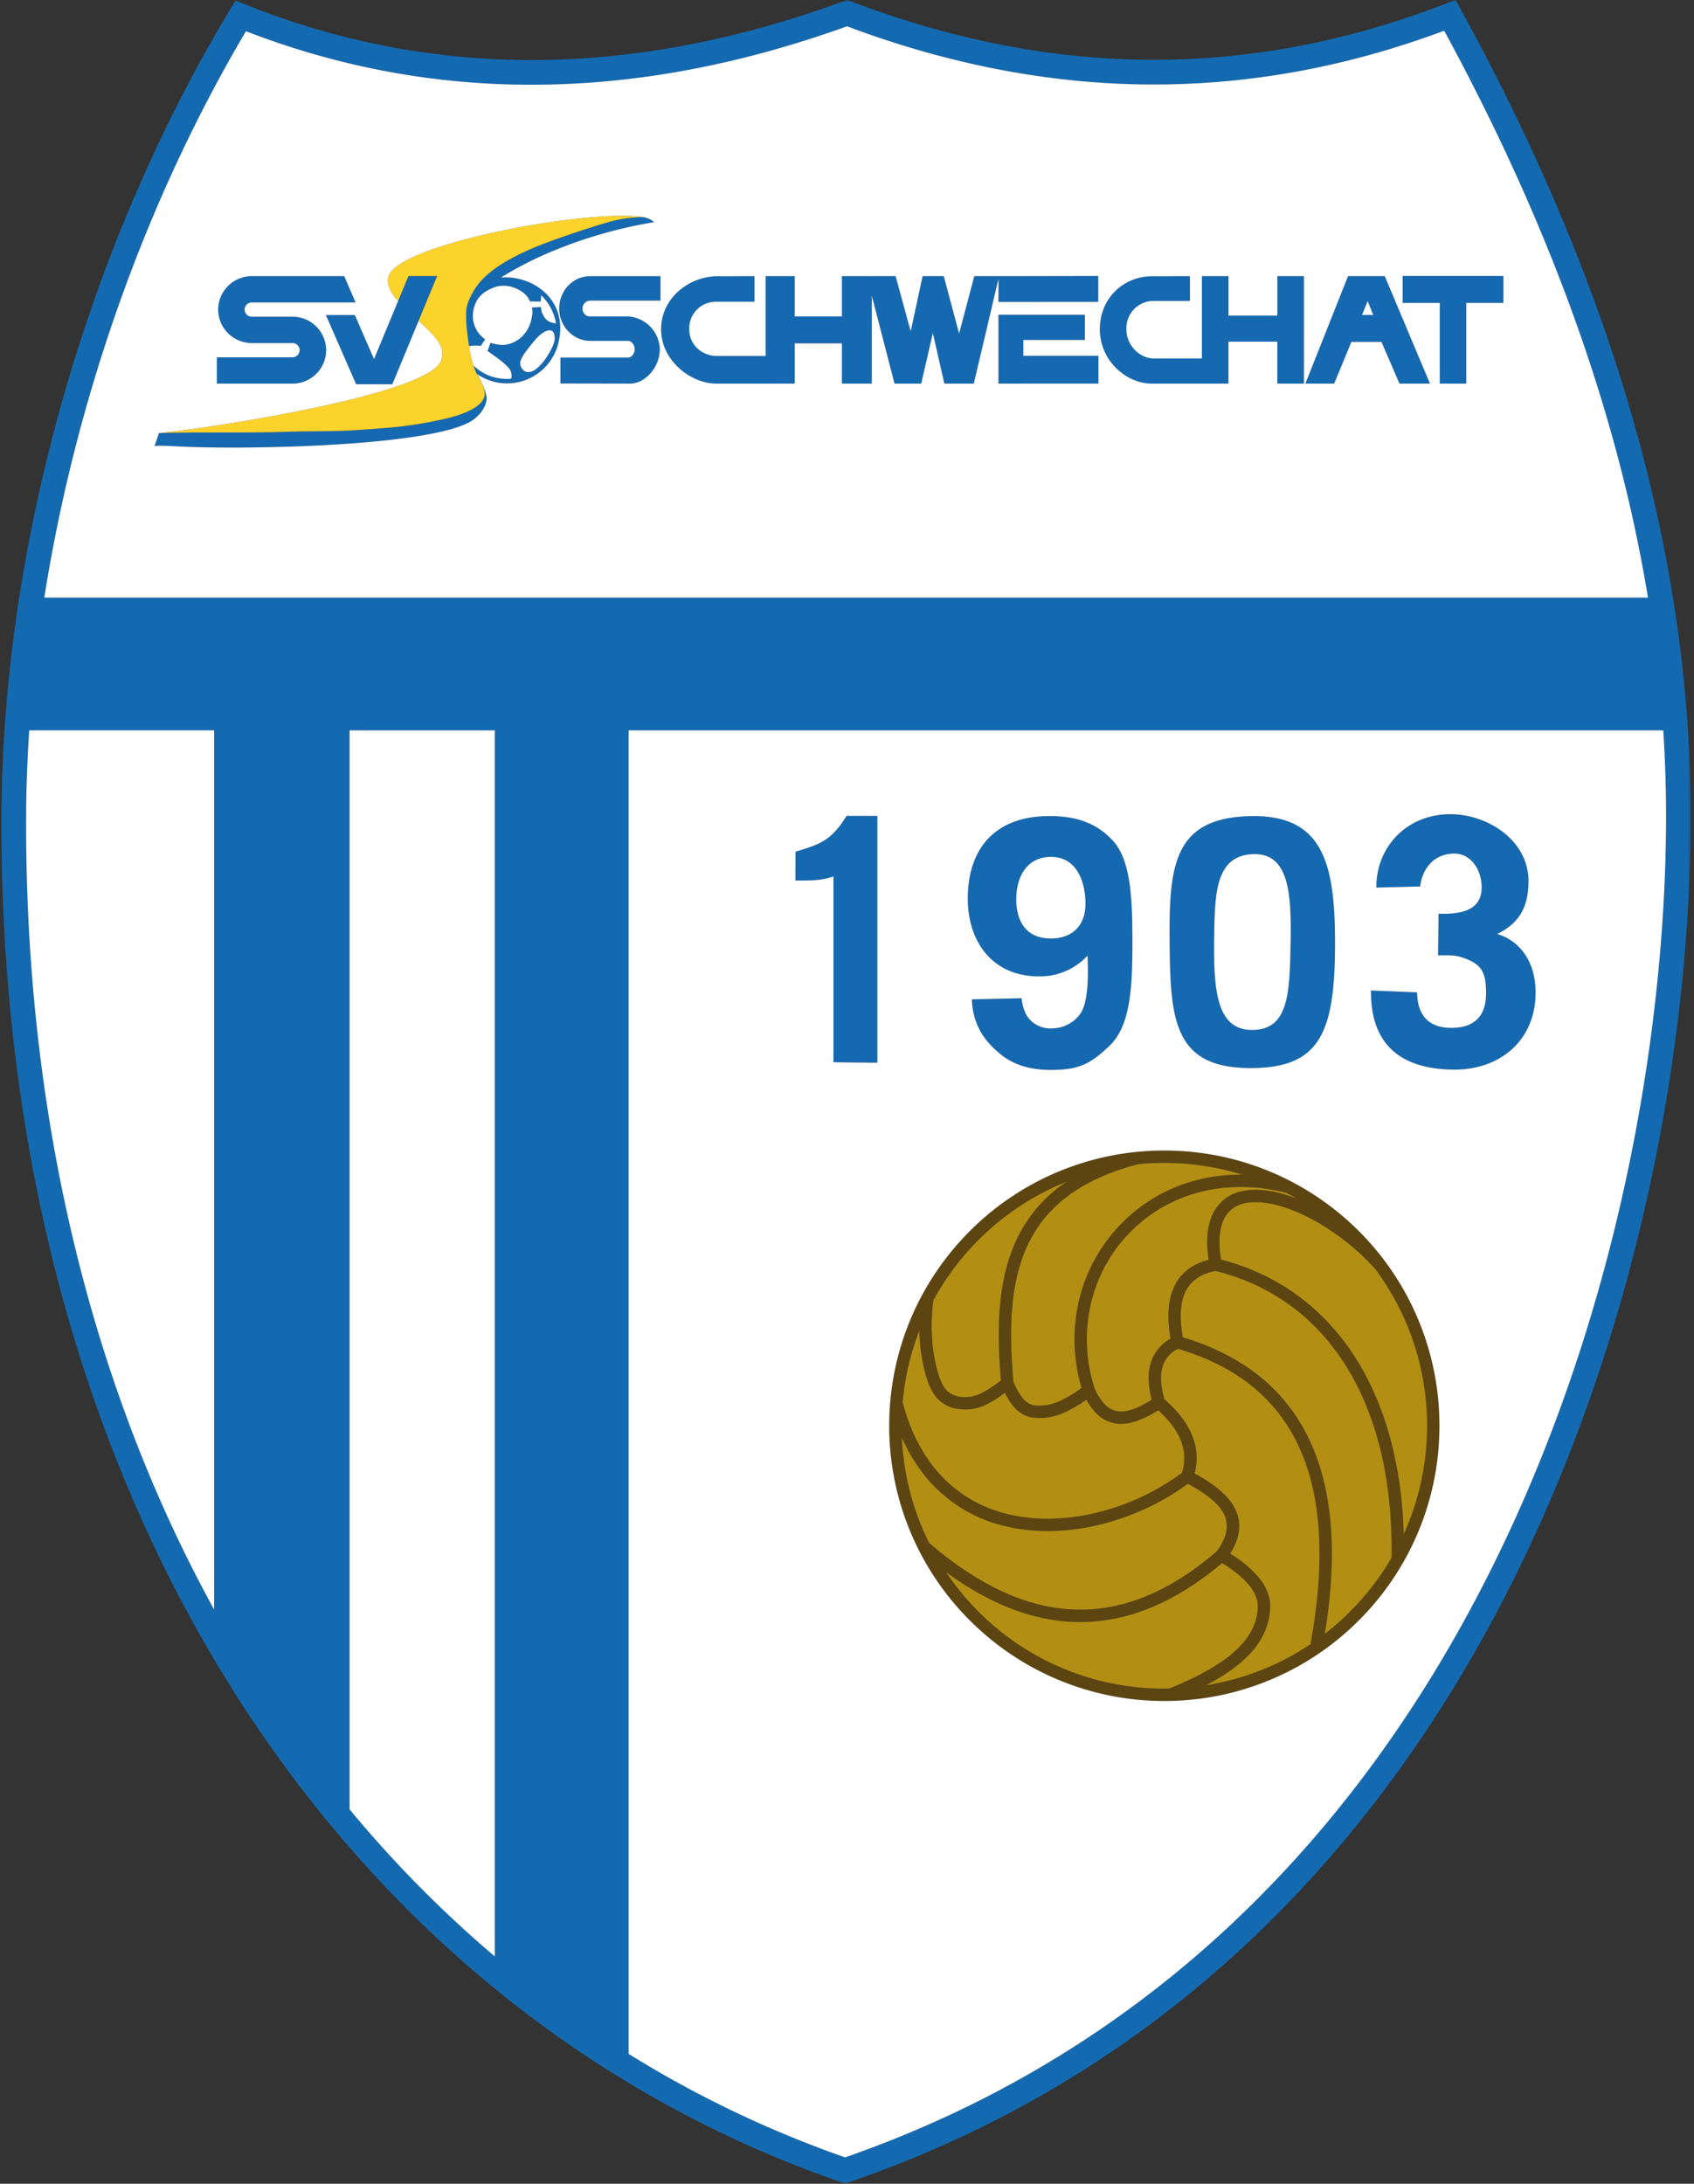
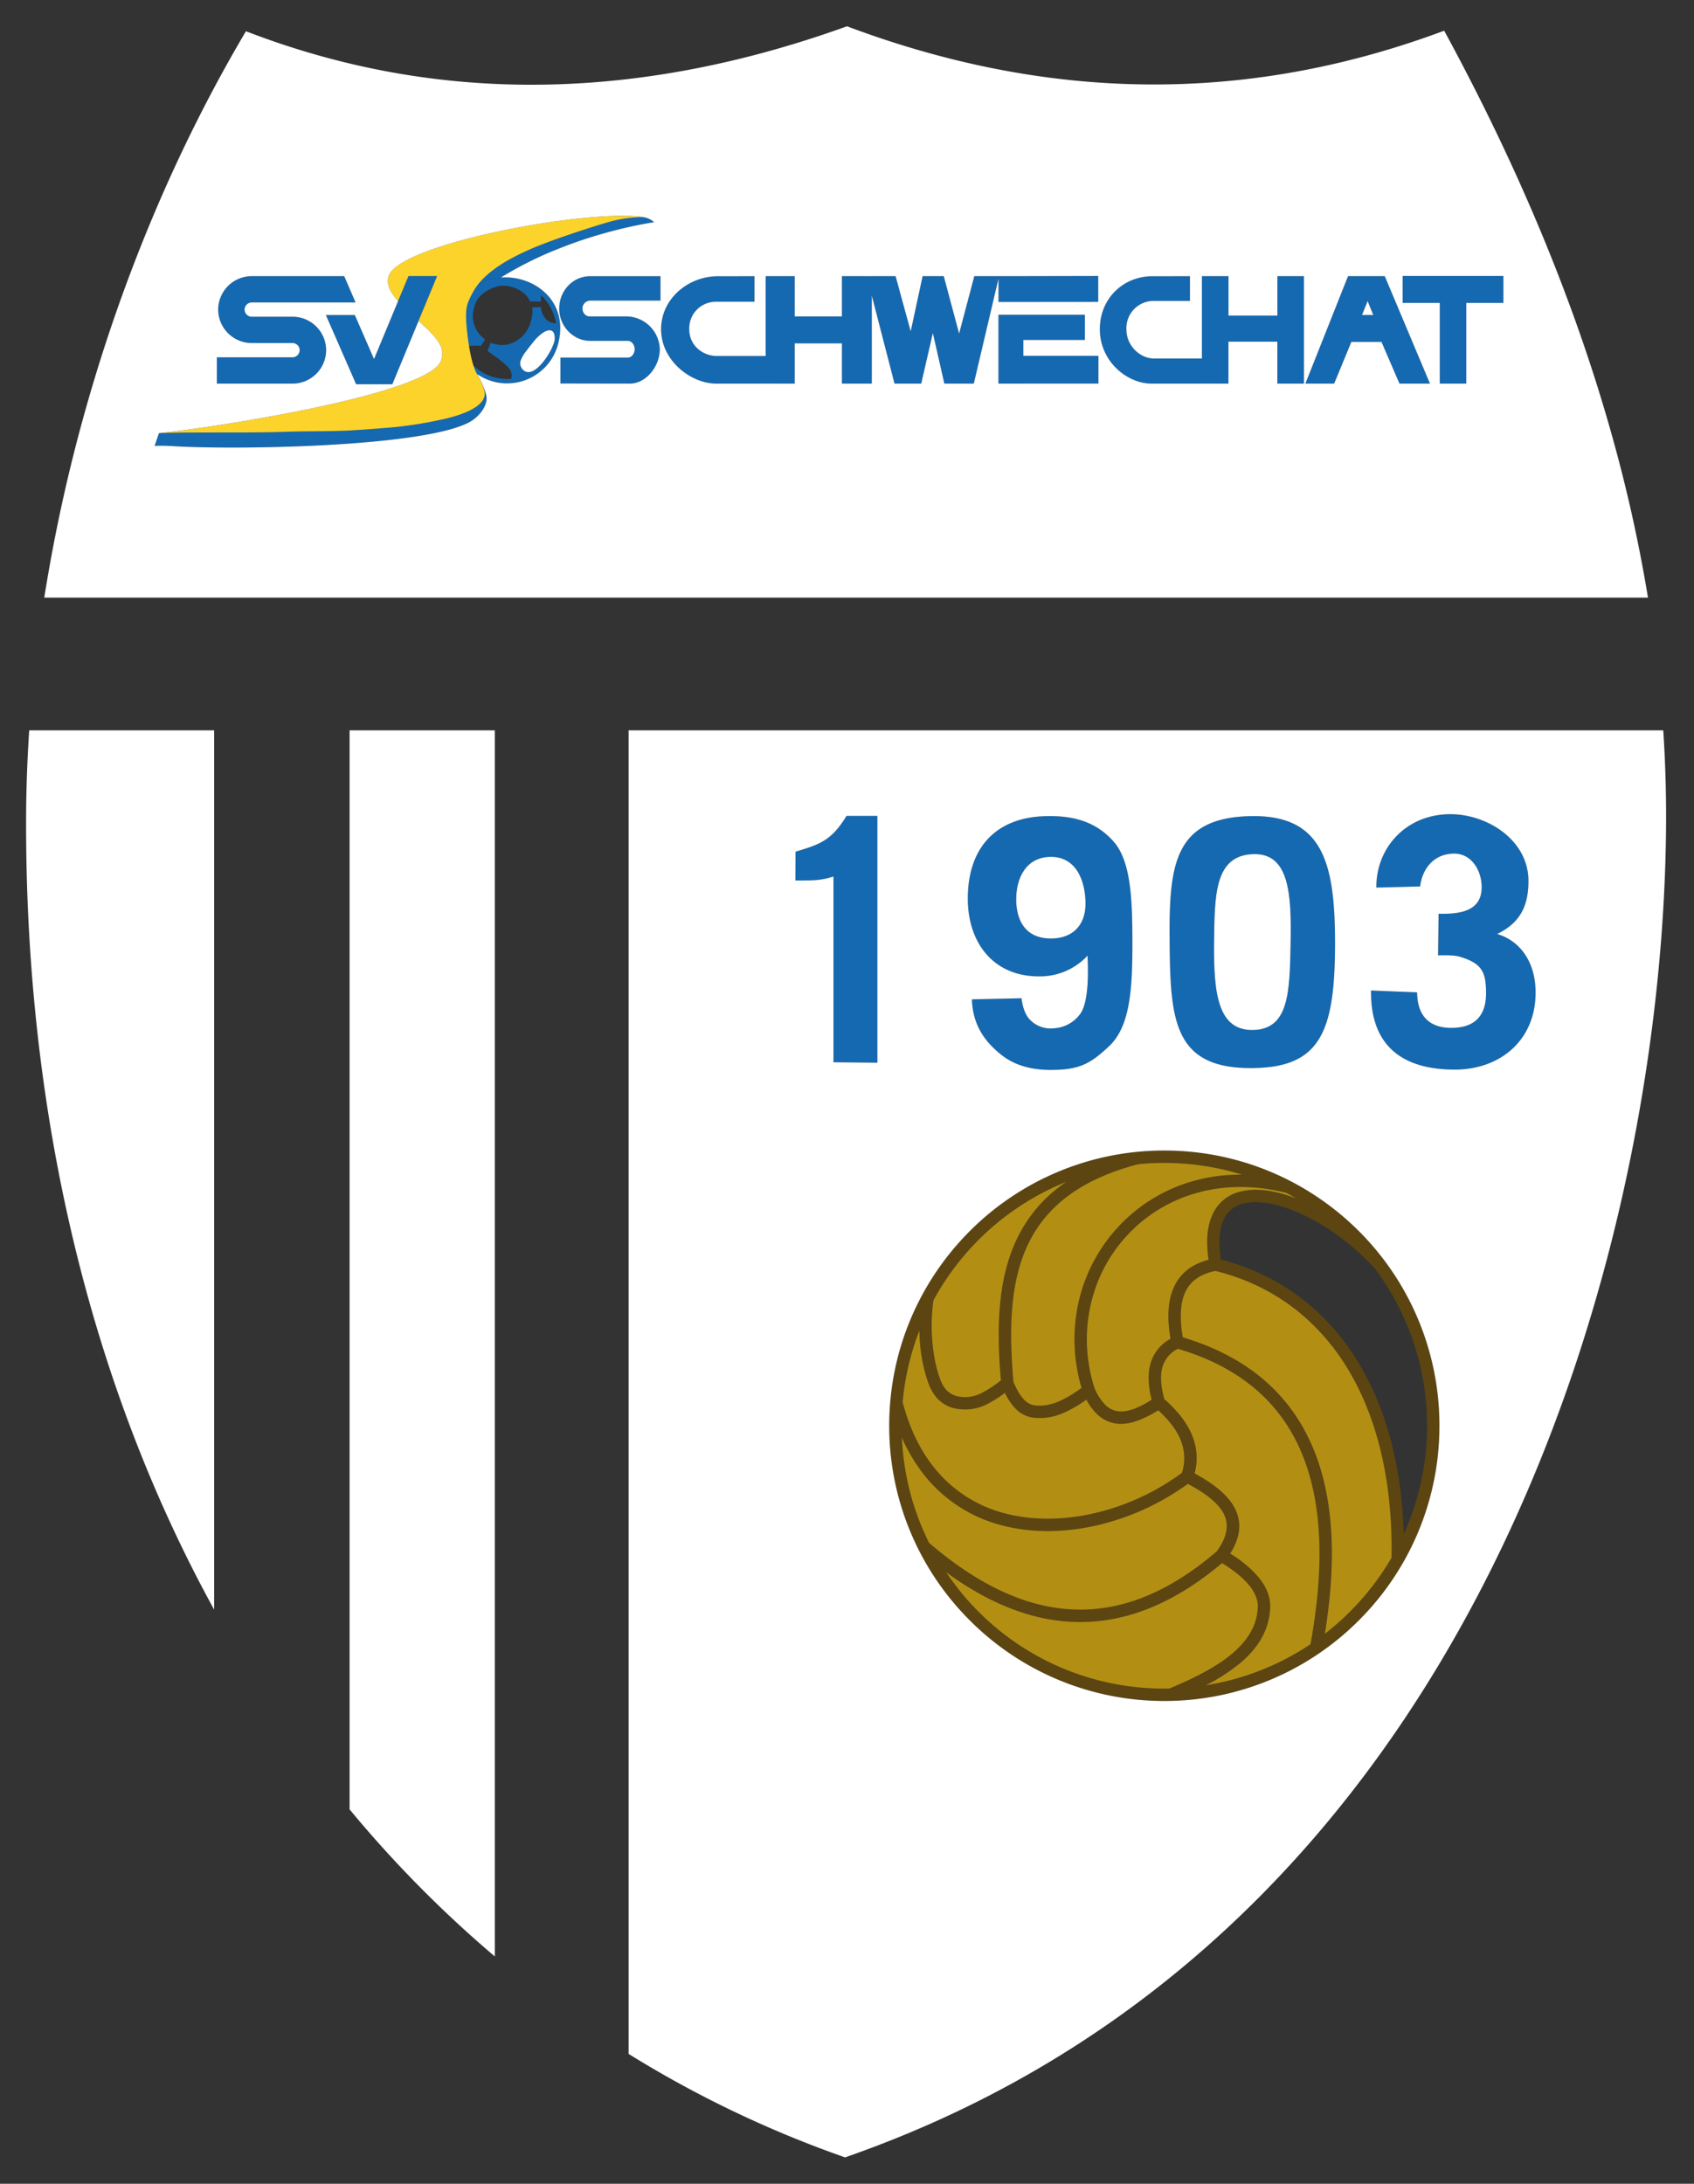
<svg xmlns="http://www.w3.org/2000/svg" width="388" height="500" fill="none">
  <rect width="100%" height="100%" fill="#333333" stroke="none" />
  <path fill="#1569B1" fill-rule="evenodd" d="M192.84 63.23h6.84v24.6h-6.84V78.6h-10.82v9.22h-6.65v-24.6h6.65v9.22h10.82v-9.22ZM292.58 63.23h6.08v24.6h-6.08v-9.6h-11.2v9.6h-6.09v-24.6h6.09v9.03h11.2v-9.03ZM228.69 72.06h19.8v5.78h-14.1v3.63h17.2v6.35h-17.01v.01h-5.9V72.06Zm0-2.92v-5.91h3.3l19.54-.04v5.93l-22.84.02ZM308.76 63.23h8.41l10.34 24.6h-6.97l-4.12-9.56h-6.9l-3.94 9.56h-6.6l9.78-24.6Zm5.78 8.88-1.29-3.18-1.29 3.18h2.58Z" clip-rule="evenodd" />
  <path fill="#1569B1" fill-rule="evenodd" d="M205.13 63.23h-6.6l6.35 24.6H211l2.64-11.59 2.65 11.59h6.74l5.79-24.6h-5.66l-3.48 13.15-3.53-13.15h-4.83l-2.73 12.65-3.46-12.65ZM335.85 69.35v18.48h-6.08V69.35h-8.5v-6.16h23.07v6.16h-8.5ZM164.5 63.24h8.32v5.84h-8.98a6.07 6.07 0 0 0-5.97 6.3c0 3.79 3.09 6.03 6.14 6.13h13.2v6.32h-13.17c-5.74 0-12.62-5.21-12.62-12.44 0-7.19 6.48-12.22 13.09-12.15ZM264.05 63.24h8.5v5.66h-8.6a6.23 6.23 0 0 0-5.96 6.49c0 3.78 3.08 6.58 6.13 6.69h13.2v5.75h-13.55c-5.74 0-11.86-5.21-11.86-12.44 0-7.19 5.53-12.22 12.14-12.15ZM78.84 63.23l2.6 6.02H57.68a1.64 1.64 0 0 0-.03 3.27h9.33a7.69 7.69 0 0 1 7.72 7.65 7.69 7.69 0 0 1-7.67 7.66H49.66v-6.02h17.32c.91 0 1.65-.73 1.65-1.64 0-.9-.74-1.63-1.65-1.63h-9.3a7.69 7.69 0 0 1-7.72-7.66 7.69 7.69 0 0 1 7.72-7.65h21.16ZM121.68 73.27c-.95 4.1-4.68 6.19-7.63 5.64-.48-.1-1.26-.25-1.7-.4l-.67 1.85c1.67 1.21 3.55 2.43 4.9 3.95.49.55.77 1.52.49 2.41-4.88.37-8.56-2.08-10.86-5.78-.63-1 .93-1.62 1.34-1.7.41-.08 1.66-.2 2.56-.02l1.02-1.5a6.55 6.55 0 0 1-2.59-7.15c.56-2.27 1.87-3.55 4.02-4.5a6.45 6.45 0 0 1 4.81-.33c1.6.52 3.28 1.46 4.03 3.29l2.46.01c.02-.5.06-1 .11-1.43 2 1.98 3.06 4.33 3.4 6.44-1.28-.11-2.27-.55-2.93-1.83a3.8 3.8 0 0 1-.53-1.92l-2.06.11c.2.97.1 1.73-.17 2.86Zm6.26 5.04c3.65-15.55-19.85-21.04-23.68-5.67a12.23 12.23 0 0 0 8.95 14.75 12.09 12.09 0 0 0 14.67-8.8l.06-.28Zm-8.7 4.25c.56-1.4 1.29-2.22 2.89-4.24s3.42-3.17 4.38-2.51c.6.41.62 1.66.48 2.28-.61 2.61-4.82 9.12-7.28 6.5-.44-.45-.74-1.34-.47-2.03Zm-12.84-7c-.14.91-.65 2.5-1.13 3.3-.46-1.72-.44-4.4-.09-5.9.35-1.51.95-2.54 1.53-3.5.23 1.68-.06 4.35-.31 6.1Z" clip-rule="evenodd" />
  <path fill="#1569B1" fill-rule="evenodd" d="M128.37 87.8v-5.93h15.48c.87 0 1.52-1 1.52-1.93 0-.95-.7-1.9-1.58-1.9h-8.75a6.84 6.84 0 0 1-3.06-.8 7.45 7.45 0 0 1-3.89-6.6c0-4.1 3.16-7.4 7.06-7.4h16.13v5.59h-16.1c-.15 0-.3.02-.46.06-.75.2-1.3.92-1.3 1.77 0 .68.36 1.28.9 1.6.06.03.4.18.72.18h8.57a7.72 7.72 0 0 1 7.52 7.5c0 4.03-3.22 7.9-6.87 7.89l-15.9-.04ZM121.76 56.94c-6.76 2.92-11.4 6.35-14.25 9.78a11.46 11.46 0 0 1 7.2-3.17 83.05 83.05 0 0 1 13.68-6.79 104.2 104.2 0 0 1 21.44-5.89 4.72 4.72 0 0 0-2.87-1.16 29.8 29.8 0 0 0-7.35 1.08c-4.6 1.31-13.53 4.27-17.85 6.15ZM111.03 90.05c.13 2.83-4.48 4.85-9.72 5.97a90.87 90.87 0 0 1-13.65 2.01c-1.8.15-6.87.52-8.64.58-4.68.17-9.57.11-14.22.28-7.4.26-21.03 0-28.39.28l-1 2.93c2.04-.13 4.4.07 6.3.15 16.21.72 55.15-.14 65.6-5.5 2.46-1.26 4.17-3.7 4.13-5.57-.03-1.35-1.11-3.69-2.16-5.55a.7.7 0 0 1-.05-.03c.74 1.33 1.75 3.26 1.8 4.45ZM85.68 82.22l7.88-19.02h6.56L89.86 87.97h-8.29l-6.93-15.84h6.63l4.4 10.09Z" clip-rule="evenodd" />
  <path fill="#5C4511" fill-rule="evenodd" d="M229.24 316.05c-.96-11.44-.78-22.35 3.26-31.47a32.44 32.44 0 0 1 11.8-14.02 60.25 60.25 0 0 0-30.5 27.15c-.4 2.79-.5 5.76-.32 8.6.2 2.99.68 5.84 1.43 8.24.5 1.6 1.07 2.9 1.9 3.77a5.26 5.26 0 0 0 3.42 1.52 8.1 8.1 0 0 0 4.56-.86 26.5 26.5 0 0 0 4.45-2.93Zm50.43-27.65c13.42 3.48 24 11.5 31.2 23.14 6.5 10.53 10.19 24 10.65 39.71a59.95 59.95 0 0 0 5.34-24.8A59.9 59.9 0 0 0 315 290.57c-6.4-7.11-14.97-12.6-22.24-14.56-2.95-.8-5.66-1-7.85-.47a6.57 6.57 0 0 0-4.57 3.57c-1.03 2.1-1.34 5.15-.68 9.28Zm39.06 68.27c.3-17.52-3.31-32.38-10.27-43.64-6.9-11.17-17.11-18.83-30.07-22.04-3.63.73-5.85 2.47-6.98 5-1.14 2.6-1.21 6.07-.5 10.2 15.94 4.8 25.49 14.13 30.3 26.5 4.5 11.6 4.77 25.81 2.23 41.4a60.8 60.8 0 0 0 15.29-17.42Zm-18.57 19.78c2.97-16.23 2.97-30.97-1.6-42.74-4.5-11.63-13.56-20.4-28.75-24.89a6.7 6.7 0 0 0-3.63 4.42c-.5 2-.23 4.42.5 7.1 2.8 2.48 5 5.12 6.24 8.02a13.6 13.6 0 0 1 .7 9c4.04 2.2 7.32 4.63 9 7.59 1.74 3.1 1.76 6.62-.86 10.76a26.63 26.63 0 0 1 6.56 5.49c1.84 2.25 2.68 4.55 2.6 6.88-.2 5.2-2.83 9.32-6.97 12.78a43.16 43.16 0 0 1-7.76 5.01 59.83 59.83 0 0 0 23.97-9.42Zm-20.27-18.57c-11.83 9.98-23.45 14.12-34.9 13.43-9.6-.59-19.02-4.57-28.29-11.35a59.99 59.99 0 0 0 49.98 26.66l1.16-.01c5.6-2.32 10.63-4.86 14.3-7.92 3.54-2.96 5.79-6.43 5.95-10.71.06-1.63-.58-3.3-1.96-5-1.38-1.68-3.44-3.38-6.24-5.1Zm-67.1-4.64c10.66 9.16 21.43 14.58 32.36 15.24 10.93.66 22.1-3.43 33.55-13.3 2.61-3.59 2.8-6.45 1.45-8.85-1.39-2.46-4.36-4.6-8.09-6.6a57.53 57.53 0 0 1-19.4 9.16c-7.48 1.93-15.3 2.28-22.51.52a33.24 33.24 0 0 1-18.96-12.34 39.24 39.24 0 0 1-4.63-7.93 59.86 59.86 0 0 0 6.23 24.1Zm51-32.74c-.73-2.89-.94-5.57-.36-7.93a9.28 9.28 0 0 1 4.67-6.03c-.78-4.61-.65-8.58.72-11.69 1.39-3.14 3.96-5.35 8-6.4-.68-4.55-.25-8.03 1-10.57a9.29 9.29 0 0 1 6.44-5.08c2.67-.65 5.85-.43 9.25.48 1.12.3 2.27.69 3.44 1.14-.78-.45-1.57-.9-2.37-1.31-7.85-1.98-15.17-1.67-21.53.34a34.3 34.3 0 0 0-23.01 24.36 36.48 36.48 0 0 0 .65 20.03c.72 1.58 1.5 2.88 2.45 3.8a5.1 5.1 0 0 0 3.17 1.52c1 .1 2.18-.12 3.47-.6a22.4 22.4 0 0 0 4.01-2.06Zm-16.08-2.73a39.1 39.1 0 0 1-.42-20.66 37.42 37.42 0 0 1 8.93-16.3 37.1 37.1 0 0 1 15.97-10.06 39.68 39.68 0 0 1 12.29-1.81 60.22 60.22 0 0 0-23.8-2.38c-14.15 3.7-21.76 10.52-25.6 19.16-3.86 8.73-3.94 19.41-2.96 30.65.7 1.73 1.48 3.06 2.33 3.98a4.18 4.18 0 0 0 2.57 1.43c1.95.24 3.84-.18 5.7-1a27.47 27.47 0 0 0 5-3Zm-40.97 3.28c1.53 5.81 3.83 10.55 6.7 14.32a30.44 30.44 0 0 0 17.37 11.3c6.75 1.64 14.1 1.3 21.16-.52a54.54 54.54 0 0 0 18.75-8.93 11 11 0 0 0-.4-7.75c-1-2.32-2.76-4.5-5.03-6.57a24.98 24.98 0 0 1-4.53 2.3c-1.69.63-3.28.92-4.73.77a7.87 7.87 0 0 1-4.88-2.3 13.26 13.26 0 0 1-2.32-3.22 28.97 28.97 0 0 1-4.97 2.92 13.5 13.5 0 0 1-7.18 1.23 6.91 6.91 0 0 1-4.3-2.32c-.81-.88-1.55-2-2.22-3.38a25.7 25.7 0 0 1-4.16 2.62 10.8 10.8 0 0 1-6.1 1.13 7.93 7.93 0 0 1-5.15-2.39c-1.17-1.24-1.92-2.88-2.55-4.87a38.94 38.94 0 0 1-1.62-10.75 59.79 59.79 0 0 0-3.84 16.4Zm15.38-39.17a62.83 62.83 0 0 1 44.56-18.45c17.4 0 33.15 7.05 44.56 18.45a62.82 62.82 0 0 1 18.45 44.56A62.8 62.8 0 0 1 311.24 371a62.81 62.81 0 0 1-44.56 18.46A62.82 62.82 0 0 1 222.12 371a62.82 62.82 0 0 1-18.45-44.56c0-17.4 7.05-33.15 18.45-44.56Z" clip-rule="evenodd" />
  <path fill="#B28F13" fill-rule="evenodd" d="M235.09 285.72c-3.87 8.73-3.95 19.41-2.97 30.66.7 1.72 1.48 3.05 2.33 3.97a4.18 4.18 0 0 0 2.57 1.44c1.95.23 3.84-.19 5.7-1a27.54 27.54 0 0 0 5-3.02 39.1 39.1 0 0 1-.43-20.66 37.43 37.43 0 0 1 8.93-16.3 37.1 37.1 0 0 1 15.97-10.06 39.65 39.65 0 0 1 12.29-1.8 60.19 60.19 0 0 0-23.8-2.39c-14.15 3.7-21.76 10.52-25.6 19.16Z" clip-rule="evenodd" />
  <path fill="#B28F13" fill-rule="evenodd" d="M229.25 316.05c-.97-11.44-.8-22.35 3.25-31.47a32.45 32.45 0 0 1 11.81-14.02 60.27 60.27 0 0 0-30.51 27.15c-.4 2.79-.5 5.76-.32 8.6.2 2.99.68 5.84 1.43 8.24.5 1.61 1.07 2.9 1.9 3.77a5.26 5.26 0 0 0 3.42 1.52 8.1 8.1 0 0 0 4.56-.86 26.5 26.5 0 0 0 4.46-2.93ZM250.03 297.8a36.47 36.47 0 0 0 .66 20.04 12.7 12.7 0 0 0 2.44 3.8c.87.86 1.9 1.39 3.18 1.52 1 .1 2.17-.12 3.47-.6 1.25-.47 2.6-1.17 4-2.06-.72-2.89-.94-5.58-.35-7.93a9.28 9.28 0 0 1 4.67-6.03c-.79-4.62-.65-8.58.72-11.69 1.38-3.14 3.96-5.35 8-6.4-.68-4.55-.25-8.03 1-10.57a9.28 9.28 0 0 1 6.43-5.08c2.68-.65 5.86-.44 9.26.48 1.12.3 2.27.69 3.44 1.14-.78-.46-1.57-.9-2.37-1.31-7.85-1.98-15.17-1.67-21.54.34a34.3 34.3 0 0 0-23 24.36Z" clip-rule="evenodd" />
  <path fill="#B28F13" fill-rule="evenodd" d="M232.38 322.28c-.81-.88-1.56-2-2.22-3.38a25.75 25.75 0 0 1-4.16 2.63 10.8 10.8 0 0 1-6.1 1.12 7.94 7.94 0 0 1-5.15-2.39c-1.17-1.24-1.92-2.88-2.55-4.87a39.03 39.03 0 0 1-1.62-10.75 59.8 59.8 0 0 0-3.84 16.41c1.53 5.82 3.83 10.55 6.7 14.32a30.44 30.44 0 0 0 17.37 11.3c6.75 1.64 14.1 1.3 21.16-.52a54.5 54.5 0 0 0 18.75-8.93 11 11 0 0 0-.4-7.75c-1-2.32-2.76-4.5-5.03-6.57a25 25 0 0 1-4.53 2.3c-1.69.64-3.28.92-4.73.78a7.87 7.87 0 0 1-4.88-2.32 13.3 13.3 0 0 1-2.32-3.2 28.93 28.93 0 0 1-4.97 2.92 13.5 13.5 0 0 1-7.18 1.22 6.92 6.92 0 0 1-4.3-2.32Z" clip-rule="evenodd" />
  <path fill="#B28F13" fill-rule="evenodd" d="M252.67 348.9c-7.49 1.92-15.31 2.28-22.52.51a33.24 33.24 0 0 1-18.96-12.33 39.21 39.21 0 0 1-4.62-7.93 59.86 59.86 0 0 0 6.22 24.1c10.66 9.16 21.43 14.57 32.36 15.23 10.93.67 22.1-3.43 33.56-13.3 2.6-3.58 2.8-6.45 1.44-8.85-1.39-2.46-4.36-4.6-8.08-6.59a57.54 57.54 0 0 1-19.4 9.15Z" clip-rule="evenodd" />
  <path fill="#B28F13" fill-rule="evenodd" d="M279.9 357.88c-11.84 9.98-23.46 14.12-34.92 13.43-9.6-.58-19.01-4.57-28.28-11.34a59.99 59.99 0 0 0 49.98 26.66l1.16-.02c5.6-2.32 10.63-4.86 14.29-7.91 3.55-2.97 5.8-6.44 5.96-10.72.06-1.63-.58-3.3-1.97-5-1.37-1.68-3.43-3.38-6.23-5.1Z" clip-rule="evenodd" />
  <path fill="#B28F13" fill-rule="evenodd" d="M281.76 355.72a26.65 26.65 0 0 1 6.56 5.48c1.84 2.26 2.68 4.55 2.6 6.89-.2 5.2-2.83 9.32-6.97 12.78a43.25 43.25 0 0 1-7.76 5 59.83 59.83 0 0 0 23.97-9.41c2.97-16.23 2.98-30.97-1.6-42.74-4.5-11.63-13.56-20.4-28.75-24.9a6.7 6.7 0 0 0-3.63 4.43c-.5 2-.23 4.42.5 7.1 2.8 2.47 5 5.11 6.24 8.01a13.6 13.6 0 0 1 .7 9c4.04 2.2 7.32 4.63 9 7.6 1.74 3.1 1.76 6.62-.86 10.76Z" clip-rule="evenodd" />
  <path fill="#B28F13" fill-rule="evenodd" d="M270.91 306.2c15.94 4.78 25.49 14.12 30.3 26.5 4.5 11.58 4.77 25.8 2.23 41.39a60.65 60.65 0 0 0 15.29-17.42c.3-17.52-3.32-32.38-10.27-43.65-6.9-11.16-17.11-18.82-30.07-22.03-3.63.73-5.85 2.46-6.98 5-1.14 2.6-1.22 6.07-.5 10.2Z" clip-rule="evenodd" />
-   <path fill="#B28F13" fill-rule="evenodd" d="M279.67 288.4c13.42 3.48 24 11.5 31.2 23.14 6.49 10.53 10.19 24 10.65 39.72a59.96 59.96 0 0 0 5.34-24.81A59.9 59.9 0 0 0 315 290.57c-6.4-7.11-14.96-12.6-22.23-14.56-2.96-.8-5.66-1-7.85-.47a6.58 6.58 0 0 0-4.57 3.57c-1.03 2.1-1.34 5.15-.68 9.28Z" clip-rule="evenodd" />
  <path fill="#1569B1" fill-rule="evenodd" d="m200.96 243.32-10.06-.1v-42.53c-3 .92-4.13.9-8.72.93l.03-6.61c5.39-1.64 8.18-2.41 11.68-8.2h7.07v56.5Zm21.65-14.51 11.36-.25c.27 2.13.85 3.77 1.9 4.88a6.51 6.51 0 0 0 5.36 2.01 7.98 7.98 0 0 0 6.07-3.15c1.65-2.05 2.1-7.13 1.79-13.48a14.84 14.84 0 0 1-11.18 4.74c-10.38 0-16.24-7.7-16.24-17.81 0-11.41 6.2-18.46 17.5-18.86 6.91-.25 11.99 1.4 15.89 5.8 3.9 4.42 4.32 12.88 4.32 23.01 0 10.28-.41 19.15-5.28 23.77-4.43 4.2-6.98 5.5-13.5 5.5-4.69 0-8.47-1.18-11.36-3.54-2.89-2.34-6.44-6.03-6.63-12.62Zm26.02-21.87c0-5.14-2.05-10.75-7.9-10.75-5.78 0-8.04 4.97-7.97 9.86.06 4.72 2.08 8.91 8.14 8.83 4.72-.06 7.73-2.98 7.73-7.94Zm38.08-20.08c16.44-.22 19.07 11.05 19.07 29.16-.01 20.4-3.45 28.4-18.97 28.53-17.93.16-18.74-10.9-18.9-28.45-.17-17.63.63-28.99 18.8-29.24Zm.48 8.7c-9.11.2-8.98 9.52-9.1 20.34-.14 11.75.93 20.12 8.97 19.93 8.17-.2 8.32-8.67 8.54-19.62.23-11.46-.28-20.81-8.42-20.65Zm26.85 31.23 10.54.42c.05 5.45 2.85 8.14 7.84 8.14 5.37 0 7.95-2.79 7.95-7.87 0-4.82-.85-6.84-5.85-8.38-1.4-.43-3.07-.38-5.14-.36l.12-9.53c4.81.13 9.87-.53 9.87-6.04 0-3.98-2.42-7.73-6.26-7.73-4.54 0-7.3 3.28-7.84 7.53l-10.02.25c-.1-9 6.72-16.79 16.97-16.79 8.45 0 17.86 5.95 17.86 15.26 0 4.95-1.32 9.34-7.17 12.16 5.24 1.55 8.82 6.4 8.82 13.4 0 10.98-8.18 17.65-18.52 17.65-9.95 0-19.36-3.76-19.17-18.1Z" clip-rule="evenodd" />
  <path fill="#FCD32B" fill-rule="evenodd" d="M87.66 98.03a90.88 90.88 0 0 0 13.65-2c5.24-1.13 9.85-3.15 9.72-5.98-.05-1.19-1.06-3.12-1.8-4.45-.25-.45-.4-.8-.52-1.11-1.07-2.8-1.6-7.18-1.85-9.81-.07-.82-.12-1.82-.1-2.62.03-1.85.25-2.76 1.6-5.22 2.09-3.82 6.64-6.98 13.4-9.9 4.31-1.88 13.24-4.84 17.84-6.15a29.8 29.8 0 0 1 7.36-1.08c.14 0 .28 0 .42.02-12.11-2.07-56.88 6.14-58.44 13.74-.4 1.85.52 3.53 2.25 5.44l2.37-5.7h6.56l-4.25 10.24c.63.58 1.27 1.19 1.93 1.83 3.29 3.2 3.93 4.96 3.25 7.15-2.23 7.72-51.52 15.44-64.64 16.74 7.36-.28 20.99-.02 28.39-.28 4.65-.17 9.54-.1 14.22-.27 1.77-.07 6.84-.43 8.64-.59Z" clip-rule="evenodd" />
-   <path fill="#fff" fill-rule="evenodd" d="m111.13 77.7-1.03 1.51a7.96 7.96 0 0 0-2.55.03l-.12.02c.25 1.54.58 3.1 1 4.43 2.2 2.09 5.11 3.3 8.64 3.03.27-.9 0-1.86-.5-2.42-1.35-1.52-3.22-2.73-4.89-3.94l.67-1.86c.43.16 1.21.31 1.7.4 2.95.55 6.68-1.54 7.63-5.63.27-1.13.36-1.9.16-2.86l2.07-.11c.04.86.16 1.22.53 1.91.66 1.29 1.65 1.72 2.92 1.83a11.86 11.86 0 0 0-3.39-6.44c-.06.44-.1.93-.11 1.44l-2.46-.02c-.75-1.83-2.44-2.76-4.03-3.28a6.45 6.45 0 0 0-4.81.32c-2.15.95-3.46 2.24-4.02 4.5a6.55 6.55 0 0 0 2.59 7.15Z" clip-rule="evenodd" />
  <path fill="#fff" fill-rule="evenodd" d="M122.13 78.32c-1.6 2.02-2.33 2.84-2.89 4.25-.27.68.03 1.57.47 2.03 2.46 2.61 6.67-3.9 7.28-6.5.14-.63.12-1.87-.49-2.29-.95-.66-2.78.5-4.37 2.51Z" clip-rule="evenodd" />
  <mask id="a" width="388" height="500" x="0" y="0" maskUnits="userSpaceOnUse" style="mask-type:luminance">
-     <path fill="#fff" d="M0 0h387.47v500H0V0Z" />
-   </mask>
+     </mask>
  <g mask="url(#a)">
    <path fill="#146AB1" fill-rule="evenodd" d="M56.17 1a174.65 174.65 0 0 0 65.9 12.75c22.8-.04 46.44-4.46 70.98-13.4l.98-.36.98.37c24.26 9.21 47.65 13.45 70.28 13.33 22.61-.13 44.5-4.6 65.78-12.82l2.3-.9 1.2 2.17c18.93 34.49 32.2 67.2 40.7 98.33 8.5 31.17 12.2 60.76 11.98 88.97-.46 56.87-15 133.68-55.19 198.45-30 48.34-74.25 90-137.57 111.75l-.9.31-.94-.32C134.37 479.52 85.43 439.27 51.5 384 18.78 330.73.02 263.47.33 186.84c.12-30.43 4.87-63.1 14-95.3C23.13 60.52 36 29.93 52.7 2.17L53.94.11l2.23.9ZM6.7 167.23h42.36v201.33C21.37 318.25 5.7 256.5 5.98 186.86c.03-6.45.27-13 .71-19.64Zm73.38 247.06V167.22h33.27v280.74a268.7 268.7 0 0 1-33.27-33.68Zm63.9 56V167.21h236.99c.49 7.49.7 14.88.64 22.18-.46 56.05-14.76 131.74-54.35 195.53-29.22 47.08-72.24 87.67-133.7 109.03a251.4 251.4 0 0 1-49.57-23.69Zm233.48-333.45H10.13a375.56 375.56 0 0 1 9.65-43.76c8.44-29.77 20.7-59.14 36.55-85.93a179.99 179.99 0 0 0 65.74 12.26c23.16-.05 47.13-4.45 71.92-13.38 24.56 9.2 48.3 13.44 71.32 13.32 22.51-.12 44.3-4.42 65.47-12.32 18.1 33.32 30.85 64.9 39.04 94.94a343.03 343.03 0 0 1 7.63 34.87Z" clip-rule="evenodd" />
  </g>
  <path fill="#fff" fill-rule="evenodd" d="M107.32 96.76c-10.45 5.36-49.4 6.21-65.61 5.5-1.9-.09-4.26-.29-6.3-.16l1-2.93c13.13-1.3 62.41-9.02 64.64-16.73.69-2.2.04-3.96-3.24-7.16-.67-.64-1.31-1.25-1.93-1.82l-6.02 14.52h-8.29l-6.93-15.85h6.63l4.4 10.09 5.52-13.3c-1.73-1.92-2.65-3.6-2.25-5.44 1.56-7.61 46.33-15.81 58.44-13.75 1.01.12 1.97.7 2.45 1.15-4.05.59-12.8 2.44-21.44 5.89a83.1 83.1 0 0 0-13.68 6.78c7.42-.59 15.48 5.17 13.23 14.76l-.06.27a12.09 12.09 0 0 1-18.6 7.06c1.05 1.86 2.14 4.2 2.17 5.55.03 1.86-1.68 4.3-4.13 5.57Zm14.75-77.36c-22.7.05-44.6-4.09-65.74-12.25-15.85 26.78-28.1 56.15-36.54 85.92a375.56 375.56 0 0 0-9.65 43.76h367.32a343.03 343.03 0 0 0-7.63-34.87c-8.2-30.04-20.94-61.62-39.05-94.93-21.16 7.9-42.96 12.19-65.47 12.31-23.02.13-46.76-4.11-71.31-13.32-24.8 8.93-48.76 13.34-71.93 13.38ZM81.45 69.25H57.68c-.9 0-1.65.73-1.65 1.63 0 .9.73 1.63 1.62 1.64h9.33a7.69 7.69 0 0 1 7.72 7.65 7.69 7.69 0 0 1-7.67 7.66H49.67v-6.02h17.31c.91 0 1.65-.73 1.65-1.64 0-.9-.74-1.63-1.65-1.63h-9.3a7.69 7.69 0 0 1-7.71-7.65 7.7 7.7 0 0 1 7.71-7.66h21.16l2.6 6.02Zm46.92 18.55v-5.93h15.48c.87 0 1.52-.99 1.52-1.92 0-.96-.69-1.91-1.58-1.91h-8.75a6.85 6.85 0 0 1-3.06-.8 7.45 7.45 0 0 1-3.89-6.6c0-4.1 3.16-7.4 7.06-7.4h16.13v5.59h-16.1a1.8 1.8 0 0 0-1.77 1.83c0 .68.37 1.28.9 1.6.07.03.4.19.73.19h8.58a7.72 7.72 0 0 1 7.5 7.5c0 4.02-3.22 7.89-6.86 7.88l-15.9-.03Zm164.2.03v-9.6h-11.2v9.6h-17.59c-5.75 0-11.87-5.2-11.87-12.44 0-7.18 5.53-12.21 12.14-12.14l8.5-.01v5.66h-8.59a6.24 6.24 0 0 0-5.97 6.5c0 3.77 3.09 6.58 6.13 6.68h11.17V63.23h6.09v9.03h11.2v-9.03h6.08v24.6h-6.08Zm6.42 0 9.77-24.6h8.41l10.35 24.6h-6.98l-4.12-9.55h-6.9l-3.94 9.55h-6.6Zm30.78 0V69.35h-8.5v-6.16h23.07v6.16h-8.5v18.48h-6.07Zm-165.73 0c-5.74 0-12.62-5.2-12.62-12.44 0-7.18 6.48-12.21 13.09-12.14l8.3-.01v5.85h-8.97a6.07 6.07 0 0 0-5.97 6.3c0 3.78 3.09 6.02 6.14 6.12h11.36V63.23h6.65v9.22h10.82v-9.22h12.29l3.46 12.65 2.73-12.65h4.84l3.52 13.15 3.48-13.15H232l19.54-.04v5.93l-22.84.02v-5.35l-5.66 24.04h-6.74l-2.64-11.58L211 87.83h-6.12l-5.2-20.15v20.15h-6.84v-9.22h-10.82v9.22h-17.98Zm64.65 0V72.06h19.8v5.78h-14.1v3.63h17.2v6.35h-17.01v.01h-5.9Z" clip-rule="evenodd" />
  <path fill="#fff" fill-rule="evenodd" d="m313.25 68.93-1.29 3.19h2.58l-1.29-3.19ZM49.05 368.55V167.22H6.69c-.44 6.63-.68 13.2-.71 19.64-.28 69.64 15.39 131.38 43.07 181.69ZM80.07 167.22v247.06a268.69 268.69 0 0 0 33.27 33.68V167.22H80.07ZM143.98 167.22v303.05a251.4 251.4 0 0 0 49.58 23.69C255 472.59 298.04 432 327.26 384.92c39.58-63.79 53.88-139.47 54.34-195.53.06-7.3-.15-14.68-.64-22.17H143.98Zm59.69 159.22c0-17.4 7.05-33.15 18.45-44.56a62.83 62.83 0 0 1 44.56-18.45c17.4 0 33.15 7.05 44.56 18.45a62.82 62.82 0 0 1 18.45 44.56A62.8 62.8 0 0 1 311.24 371a62.8 62.8 0 0 1-44.56 18.46A62.82 62.82 0 0 1 222.12 371a62.82 62.82 0 0 1-18.45-44.56Zm-2.71-83.12-10.06-.1v-42.53c-3 .91-4.13.9-8.72.92l.03-6.6c5.39-1.64 8.18-2.42 11.68-8.2h7.07v56.5Zm28.28-1.89c-2.89-2.34-6.44-6.03-6.63-12.62l11.36-.25c.27 2.13.85 3.77 1.9 4.88a6.5 6.5 0 0 0 5.36 2.01 7.98 7.98 0 0 0 6.07-3.15c1.65-2.05 2.1-7.13 1.79-13.49a14.84 14.84 0 0 1-11.18 4.74c-10.38 0-16.24-7.7-16.24-17.8 0-11.41 6.19-18.46 17.5-18.87 6.9-.25 11.98 1.4 15.89 5.8 3.9 4.43 4.31 12.9 4.31 23.02 0 10.28-.4 19.15-5.27 23.77-4.43 4.2-6.98 5.5-13.5 5.5-4.69 0-8.47-1.19-11.36-3.54Zm57.56 3.12c-17.92.15-18.73-10.91-18.9-28.45-.16-17.63.64-28.99 18.8-29.24 16.45-.23 19.08 11.05 19.08 29.16-.01 20.4-3.45 28.4-18.97 28.53Zm46.4.35c-9.94 0-19.36-3.77-19.17-18.11l10.55.42c.05 5.45 2.85 8.14 7.84 8.14 5.37 0 7.95-2.8 7.95-7.87 0-4.83-.85-6.85-5.86-8.38-1.4-.43-3.07-.38-5.13-.36l.12-9.53c4.81.13 9.87-.53 9.87-6.05 0-3.97-2.42-7.72-6.26-7.72-4.55 0-7.31 3.28-7.84 7.53l-10.02.25c-.1-9 6.72-16.8 16.97-16.8 8.45 0 17.86 5.95 17.86 15.27 0 4.95-1.32 9.34-7.17 12.16 5.24 1.54 8.81 6.4 8.81 13.4 0 10.98-8.17 17.65-18.51 17.65Z" clip-rule="evenodd" />
  <path fill="#fff" fill-rule="evenodd" d="M232.75 206.05c.07 4.72 2.09 8.91 8.15 8.83 4.72-.06 7.73-2.98 7.73-7.94 0-5.14-2.05-10.75-7.9-10.75-5.78 0-8.04 4.97-7.97 9.86ZM278.08 215.9c-.13 11.75.94 20.12 8.98 19.93 8.17-.2 8.32-8.67 8.54-19.62.23-11.46-.28-20.81-8.42-20.65-9.1.2-8.97 9.52-9.1 20.34Z" clip-rule="evenodd" />
</svg>